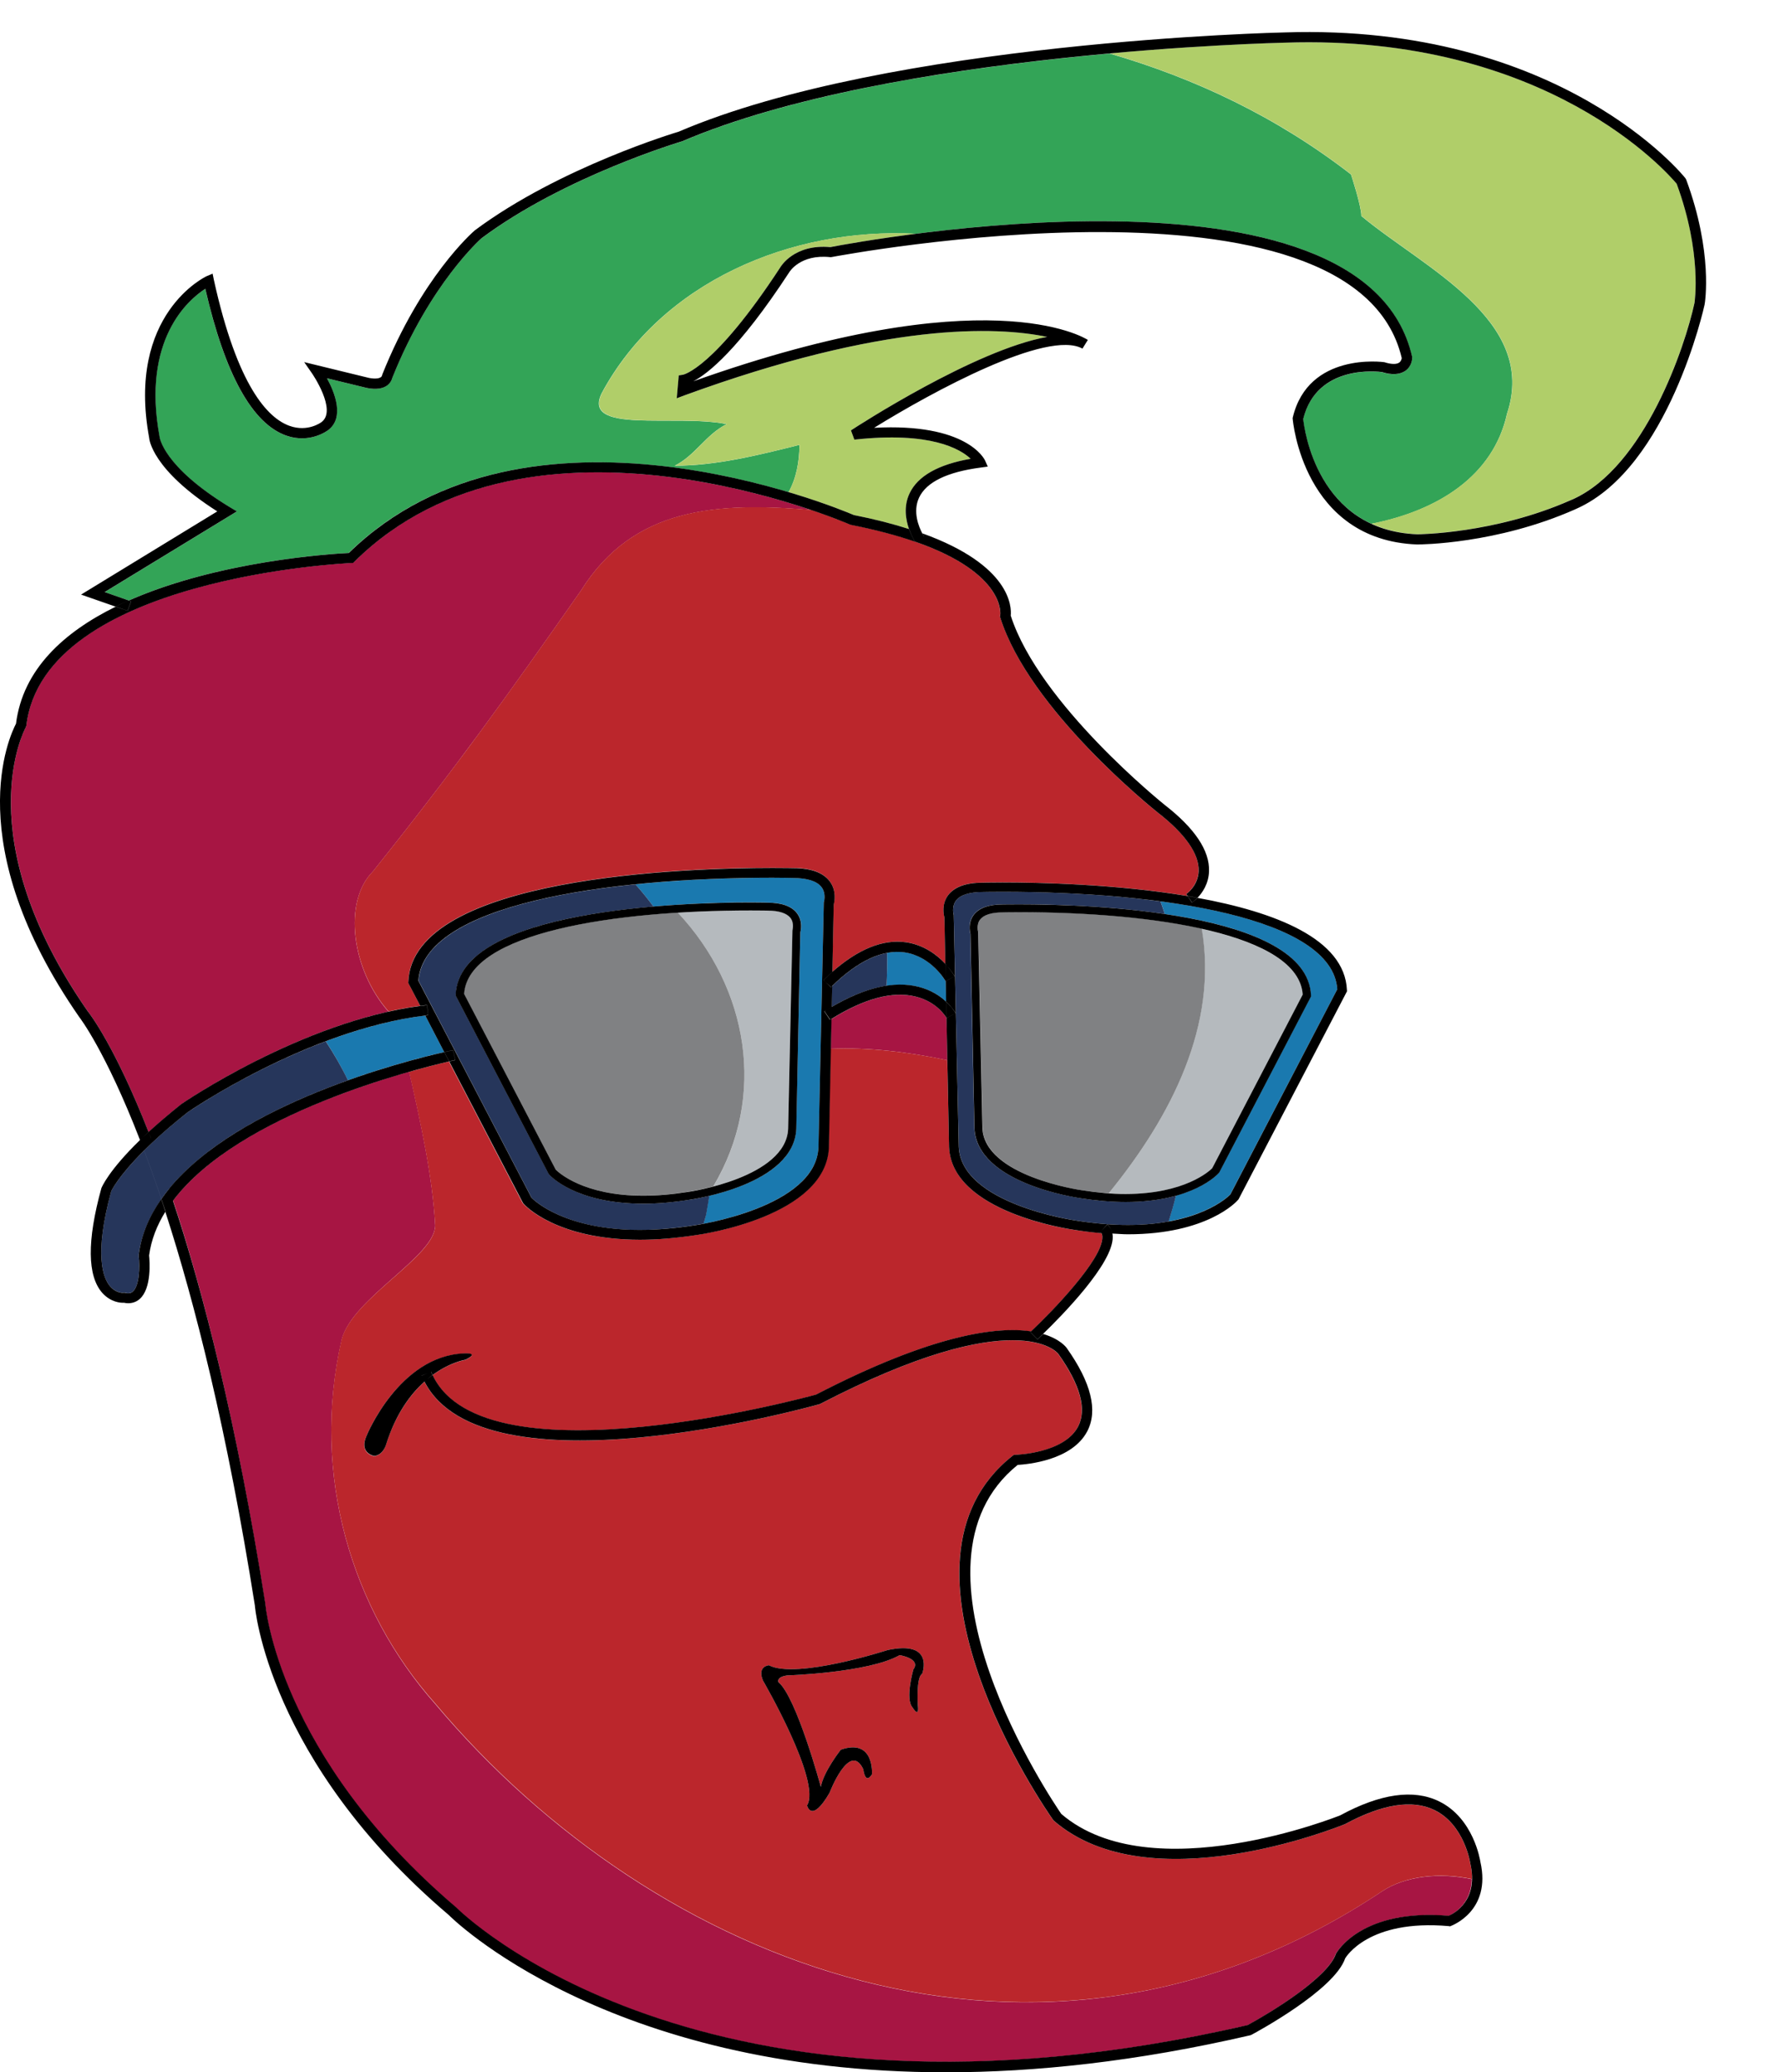
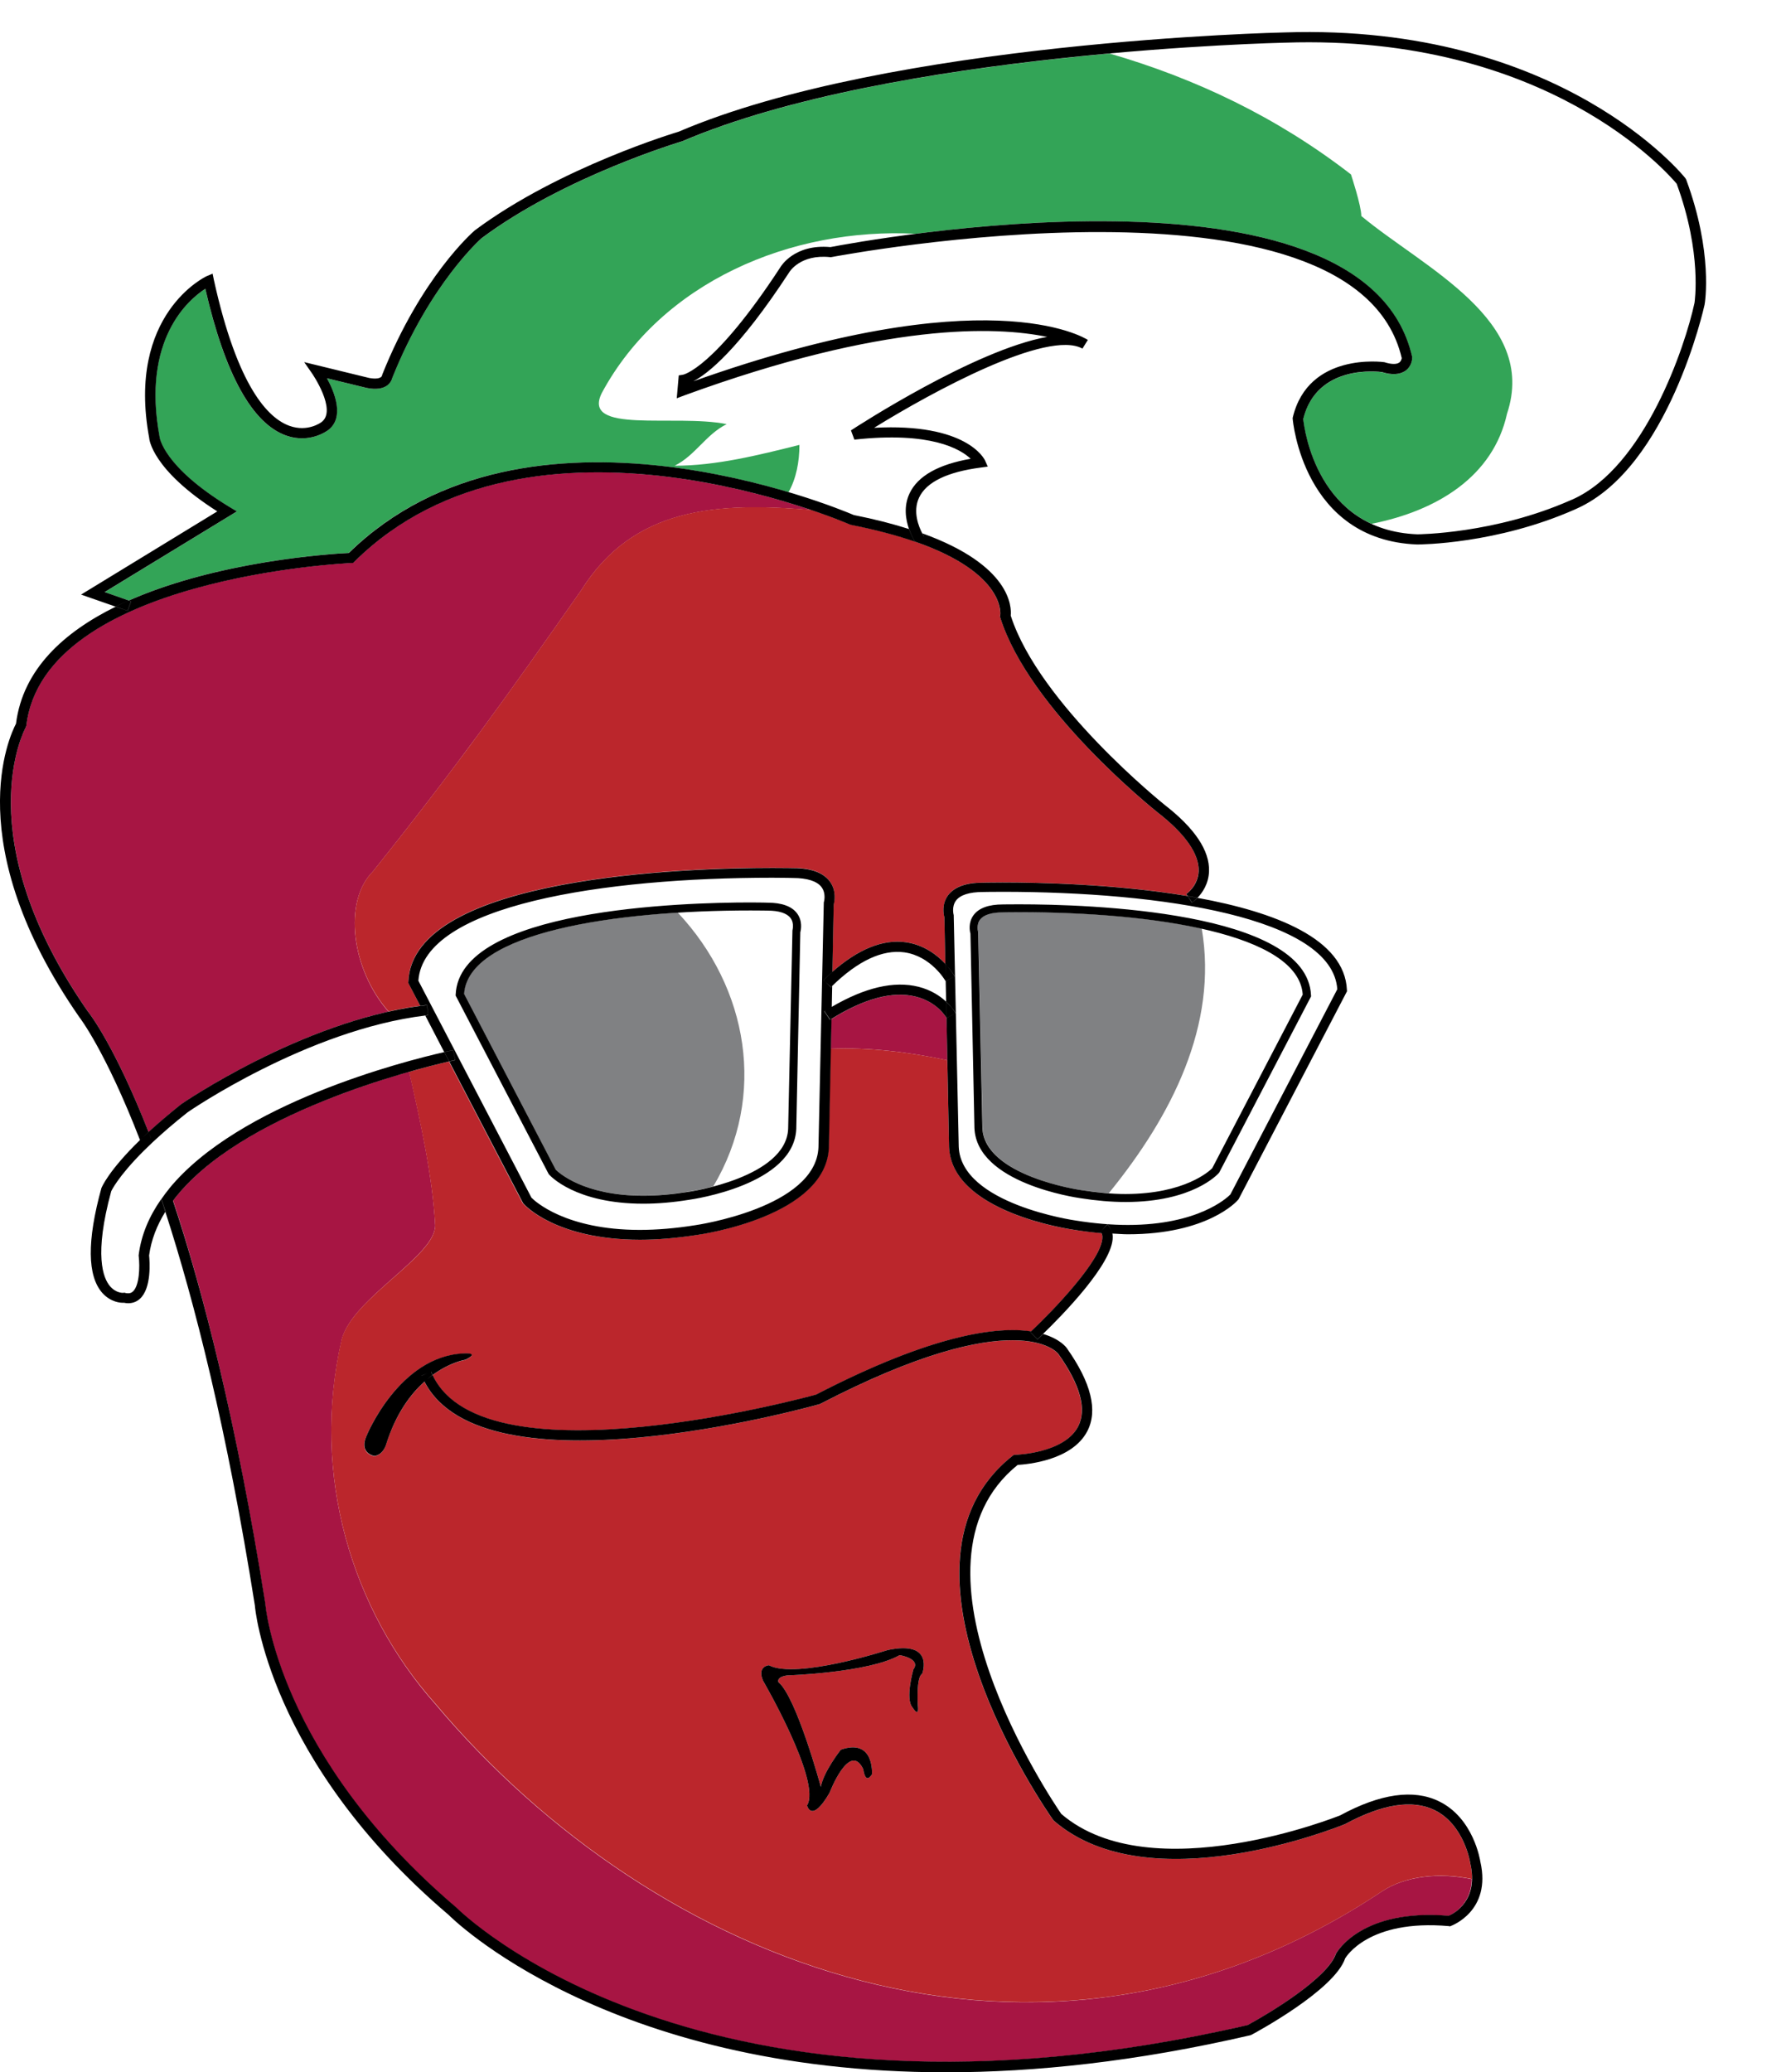
<svg xmlns="http://www.w3.org/2000/svg" version="1.1" id="Layer_2" x="0px" y="0px" width="46.417px" height="54px" viewBox="0 0 46.417 54" style="enable-background:new 0 0 46.417 54;" xml:space="preserve">
  <path id="color8" style="fill:#A71543;" d="M0.668,18.959l0.017-0.05c0.456-3.871,8.388-4.237,8.469-4.241l0.05-0.002l0.036-0.035  c3.655-3.617,9.559-2.135,11.902-1.341c-2.455-0.207-4.637-0.08-5.999,2.099c-1.9,2.712-3.256,4.611-5.426,7.323  c-0.778,0.778-0.561,2.549,0.408,3.65c-2.805,0.626-5.371,2.391-5.4,2.411c-0.333,0.266-0.615,0.509-0.854,0.726  c-0.876-2.239-1.535-3.088-1.59-3.156C-0.877,21.781,0.653,18.987,0.668,18.959z M4.511,31.282  c0.784,2.374,1.651,5.765,2.401,10.517c0.001,0.037,0.324,3.957,4.969,7.908c0.065,0.063,6.347,6.366,20.632,3.068  c0.58-0.314,2.082-1.229,2.297-1.854c0.027-0.05,0.672-1.188,2.943-0.995c0.117-0.053,0.592-0.3,0.605-0.958  c-0.855-0.182-1.74-0.078-2.336,0.314c-8.949,5.968-18.982,1.898-24.679-4.88c-2.167-2.439-3.252-5.964-2.438-9.489  c0.27-1.086,2.438-2.171,2.438-2.984c-0.072-1.291-0.372-2.643-0.677-4.004C8.957,28.414,5.855,29.502,4.511,31.282z M24.691,27.628  l-0.022-1.102l0,0c-0.009-0.015-0.237-0.416-0.8-0.555c-0.6-0.151-1.34,0.046-2.2,0.583l-0.018,0.775  C22.644,27.286,23.674,27.415,24.691,27.628z" />
  <path id="color7" style="fill:#BB262C;" d="M9.717,22.709c2.17-2.712,3.525-4.611,5.426-7.324c1.363-2.178,3.544-2.305,5.999-2.098  c0.617,0.208,0.991,0.37,1.007,0.377l0.03,0.009c0.661,0.132,1.21,0.28,1.667,0.439c0.004,0.004,0.006,0.009,0.006,0.01l0.008-0.005  c2.365,0.827,2.207,1.898,2.205,1.91l-0.004,0.032l0.01,0.035c0.748,2.388,3.969,4.973,4.104,5.081  c0.713,0.551,1.08,1.076,1.063,1.522c-0.018,0.391-0.32,0.597-0.322,0.598l0.035,0.052c-1.863-0.31-3.857-0.354-4.826-0.354  c-0.324,0-0.516,0.006-0.516,0.006l0,0c-0.432,0-0.734,0.108-0.896,0.323c-0.173,0.229-0.119,0.501-0.1,0.576l0.025,1.217  c-0.208-0.223-0.552-0.497-1.033-0.563c-0.597-0.083-1.24,0.179-1.914,0.773l0.035-1.755c0.021-0.078,0.08-0.364-0.104-0.609  c-0.172-0.228-0.492-0.344-0.948-0.344c0,0-0.201-0.005-0.545-0.005c-2.196,0-9.372,0.214-9.488,2.962l-0.002,0.034l0.313,0.602  c-0.277,0.036-0.55,0.087-0.825,0.147C9.157,25.259,8.939,23.487,9.717,22.709z M8.9,34.916c0.271-1.087,2.442-2.169,2.442-2.982  c-0.073-1.293-0.374-2.644-0.68-4.004c0.474-0.136,0.844-0.225,1.038-0.269l1.919,3.683l0.017,0.021  c0.035,0.038,0.847,0.939,3.033,0.939c0.465,0,0.963-0.041,1.479-0.123c0.139-0.019,3.378-0.485,3.447-2.281l0.053-2.572  c0.994-0.04,2.023,0.086,3.041,0.298l0.047,2.261c0.068,1.702,3.133,2.145,3.264,2.161c0.24,0.037,0.475,0.064,0.703,0.086  c0.016,0.021,0.025,0.052,0.027,0.104c0.012,0.574-1.318,1.951-1.859,2.459c-0.891-0.135-2.566,0.072-5.607,1.648  c-0.063,0.015-8.636,2.383-9.99-0.512c0.461-0.34,0.85-0.395,0.85-0.395c0.408-0.198-0.033-0.166-0.033-0.166  c-1.695,0.064-2.54,2.146-2.54,2.146c-0.205,0.464,0.203,0.528,0.203,0.528c0.238-0.034,0.304-0.295,0.304-0.295  c0.258-0.807,0.639-1.317,1.004-1.646c1.536,3.001,9.94,0.686,10.304,0.584c5.151-2.672,6.2-1.326,6.212-1.311  c0.576,0.813,0.752,1.453,0.516,1.9c-0.361,0.697-1.611,0.731-1.623,0.731l-0.047,0.002l-0.035,0.026  c-3.576,2.815,0.863,9.216,1.055,9.485l0.021,0.023c2.473,2.143,7.381,0.173,7.588,0.089c0.975-0.523,1.752-0.646,2.328-0.368  c0.783,0.378,0.936,1.377,0.938,1.39c0.035,0.15,0.047,0.289,0.043,0.408c-0.854-0.181-1.738-0.078-2.334,0.315  c-8.949,5.967-18.982,1.896-24.677-4.88C9.178,41.964,8.092,38.438,8.9,34.916z M19.884,43.791c0,0,1.534,2.639,1.149,3.255  c0,0,0.114,0.486,0.587-0.329c0,0,0.521-1.363,0.879-0.615c0,0,0.045,0.418,0.227,0.133c0,0,0.068-0.948-0.813-0.641  c0,0-0.452,0.573-0.52,0.969c0,0-0.631-2.332-1.105-2.729c0,0-0.067-0.134,0.227-0.176c0,0,2.119-0.067,2.932-0.528  c0,0,0.563,0.087,0.358,0.372c0,0-0.223,0.771-0.021,0.992c0,0,0.182,0.306,0.136-0.066c0,0-0.046-0.728,0.114-0.813  c0,0,0.337-0.882-0.903-0.617c0,0-2.371,0.769-3.091,0.396C20.042,43.391,19.727,43.414,19.884,43.791z" />
-   <path id="color6" style="fill:#B5BABE;" d="M31.316,24.201c1.512,0.337,2.578,0.885,2.637,1.717l-2.359,4.525  c-0.072,0.07-0.709,0.67-2.258,0.67l0,0c-0.141,0-0.289-0.01-0.439-0.021C30.535,29.08,31.746,26.709,31.316,24.201z M18.592,30.916  c0.764-0.202,1.917-0.648,1.948-1.508l0.114-5.166c0,0,0.056-0.183-0.053-0.323c-0.095-0.125-0.3-0.192-0.596-0.192  c-0.004,0-0.163-0.004-0.44-0.004c-0.632,0-1.275,0.02-1.901,0.059C19.503,25.741,19.993,28.557,18.592,30.916z" />
  <path id="color5" style="fill:#808183;" d="M25.546,23.96c0.096-0.124,0.299-0.189,0.59-0.189c0.004,0,0.162-0.004,0.434-0.004  c1.664,0,3.389,0.128,4.75,0.43c0.428,2.509-0.783,4.882-2.422,6.895c-0.229-0.015-0.467-0.041-0.711-0.078  c-0.027-0.002-2.529-0.363-2.58-1.629l-0.109-5.103C25.496,24.282,25.439,24.101,25.546,23.96z M12.092,25.897l2.386,4.578  c0.074,0.074,0.717,0.681,2.284,0.681c0.367,0,0.758-0.034,1.167-0.101c0.009,0,0.29-0.041,0.661-0.14  c1.404-2.36,0.913-5.175-0.926-7.135C14.772,23.96,12.184,24.58,12.092,25.897z" />
-   <path id="color4" style="fill:#1A79AF;" d="M11.084,26.463l0.494,0.952c-0.427,0.097-1.393,0.335-2.51,0.735  c-0.167-0.346-0.363-0.686-0.578-1.017C9.307,26.825,10.196,26.569,11.084,26.463z M30.648,31.155  c-0.059,0.227-0.123,0.45-0.193,0.673c1.07-0.194,1.545-0.639,1.609-0.703l2.789-5.348c-0.086-1.241-2.072-1.952-4.609-2.291  c0.041,0.109,0.078,0.221,0.113,0.331c1.914,0.284,3.754,0.879,3.807,2.115l0.002,0.028l-2.391,4.586l-0.014,0.021  C31.746,30.588,31.427,30.941,30.648,31.155z M18.398,31.658c-0.02,0.081-0.043,0.154-0.065,0.232  c0.721-0.14,2.946-0.67,2.999-1.998l0.138-6.377c0-0.003,0.069-0.228-0.061-0.402c-0.118-0.154-0.374-0.235-0.739-0.235  c-0.002,0-0.2-0.005-0.539-0.005c-1.2,0-2.425,0.053-3.572,0.171c0.166,0.186,0.324,0.378,0.47,0.578  c1.042-0.09,1.984-0.108,2.536-0.108c0.281,0,0.442,0.006,0.442,0.006c0.37,0,0.63,0.094,0.769,0.279  c0.148,0.197,0.102,0.428,0.083,0.492l-0.108,5.123c-0.041,1.075-1.473,1.559-2.271,1.747  C18.457,31.326,18.427,31.492,18.398,31.658z M23.103,25.691c0.299-0.046,0.582-0.041,0.84,0.025  c0.328,0.084,0.562,0.242,0.717,0.387l-0.012-0.538l-0.004,0.001c-0.004-0.008-0.373-0.655-1.074-0.751  c-0.146-0.02-0.299-0.016-0.451,0.015C23.125,25.117,23.121,25.403,23.103,25.691z" />
  <path id="color3" style="fill:#33A457;" d="M2.73,15.429l0.625,0.219c2.331-1.031,5.264-1.216,5.73-1.239  c3.444-3.36,8.758-2.39,11.466-1.583c0.199-0.354,0.284-0.792,0.284-1.233c-1.083,0.271-2.17,0.543-3.251,0.543  c0.54-0.271,0.812-0.813,1.354-1.084c-1.354-0.271-3.795,0.272-3.253-0.813c1.555-2.887,4.929-4.319,8.185-4.147  c4-0.512,11.973-0.985,12.93,3.203l0.004,0.029c0,0.021-0.006,0.216-0.176,0.339c-0.148,0.104-0.359,0.115-0.611,0.035  c-0.066-0.01-1.691-0.223-2.055,1.221c0.021,0.208,0.256,2.028,1.781,2.731c1.727-0.342,3.174-1.243,3.533-2.869  c0.814-2.441-2.168-3.797-3.797-5.152c0-0.271-0.27-1.084-0.27-1.084c-1.936-1.499-4.059-2.502-6.289-3.15  c-3.424,0.311-8.032,0.958-11.141,2.289C17.747,3.693,14.706,4.6,12.55,6.21c-0.013,0.009-1.339,1.172-2.326,3.632  c-0.014,0.06-0.052,0.141-0.134,0.2c-0.118,0.089-0.292,0.113-0.529,0.068l-1.04-0.253c0.202,0.373,0.46,1.022,0.031,1.351  c-0.021,0.016-0.474,0.358-1.089,0.145C6.572,11.04,5.86,9.753,5.35,7.525c-0.44,0.284-1.663,1.324-1.194,3.857  c0,0.009,0.087,0.776,1.83,1.835l0.187,0.111L2.73,15.429z" />
-   <path id="color2" style="fill:#B0CE69;" d="M17.588,12.135c0.542-0.271,0.814-0.813,1.355-1.085  c-1.355-0.271-3.792,0.271-3.252-0.813c1.555-2.887,4.93-4.32,8.184-4.147c-1.203,0.155-2.046,0.313-2.232,0.347  c-0.945-0.084-1.293,0.505-1.308,0.531c-1.729,2.646-2.528,2.794-2.536,2.795L17.692,9.78l-0.053,0.598l0.196-0.074  c5.234-1.913,8.131-1.8,9.457-1.525c-1.879,0.335-4.954,2.331-5.113,2.435l0.09,0.242c1.981-0.218,2.76,0.243,3.029,0.499  c-0.844,0.147-1.379,0.45-1.592,0.902c-0.159,0.339-0.102,0.684-0.016,0.929c-0.412-0.132-0.892-0.255-1.441-0.366  c-0.105-0.045-0.739-0.31-1.697-0.596c0.201-0.353,0.285-0.791,0.285-1.232C19.753,11.863,18.667,12.132,17.588,12.135z   M35.744,13.645c0.334,0.155,0.727,0.257,1.195,0.275c0.021,0,2.016-0.011,3.996-0.889l0.055-0.023  c1.879-0.846,2.928-3.985,3.172-5.119c0.002-0.012,0.207-1.282-0.463-3.103c-0.223-0.265-3.373-3.903-10.209-3.674  c-0.045,0.001-1.965,0.043-4.568,0.28c2.23,0.647,4.354,1.651,6.289,3.15c0,0,0.27,0.813,0.27,1.084  c1.629,1.355,4.611,2.711,3.799,5.151C38.917,12.405,37.47,13.305,35.744,13.645z" />
-   <path id="color1" style="fill:#26365B;" d="M3.614,32.697l-0.001,0.018l0.001,0.016c0.033,0.278,0.02,0.771-0.151,0.922  c-0.031,0.029-0.084,0.06-0.194,0.037l-0.021-0.008l-0.021,0.004c-0.006,0.004-0.197,0.017-0.359-0.17  c-0.182-0.211-0.422-0.814,0.029-2.473c0,0,0.165-0.372,0.859-1.064c0.146,0.388,0.296,0.806,0.451,1.267  C3.896,31.688,3.685,32.17,3.614,32.697z M3.975,29.766c0.144,0.367,0.286,0.769,0.436,1.207c1.077-1.316,3.028-2.24,4.658-2.822  c-0.166-0.346-0.364-0.686-0.58-1.017c-2.012,0.757-3.579,1.835-3.597,1.849C4.523,29.271,4.225,29.533,3.975,29.766z M29.398,31.92  c0.404,0,0.756-0.035,1.059-0.088c0.07-0.222,0.135-0.445,0.191-0.674c-0.344,0.096-0.773,0.162-1.313,0.162l0,0  c-0.369,0-0.77-0.034-1.184-0.1c-0.109-0.017-2.701-0.39-2.758-1.828l-0.105-5.063c-0.016-0.062-0.063-0.291,0.084-0.487  c0.137-0.183,0.393-0.275,0.758-0.275l0,0c0,0,0.16-0.004,0.438-0.004c0.77,0,2.303,0.034,3.789,0.255  c-0.037-0.11-0.072-0.221-0.113-0.33c-1.289-0.174-2.723-0.25-4.119-0.25c-0.32,0-0.506,0.005-0.51,0.005  c-0.35,0-0.588,0.077-0.699,0.224c-0.121,0.164-0.059,0.377-0.059,0.378l0.131,6.036c0.059,1.493,3.02,1.919,3.051,1.923  C28.515,31.881,28.972,31.92,29.398,31.92L29.398,31.92z M18.115,31.925c0.006,0,0.088-0.012,0.222-0.038  c0.021-0.08,0.046-0.151,0.066-0.231c0.029-0.165,0.06-0.331,0.083-0.496c-0.286,0.069-0.491,0.101-0.521,0.103  c-0.417,0.067-0.82,0.103-1.197,0.103c-1.772-0.001-2.426-0.731-2.456-0.761l-0.013-0.021l-2.421-4.641l0.002-0.027  c0.064-1.535,2.847-2.094,5.151-2.292c-0.147-0.2-0.304-0.393-0.47-0.579c-3.046,0.312-5.556,1.077-5.652,2.512l2.945,5.654  c0.089,0.09,0.886,0.839,2.82,0.84C17.122,32.049,17.606,32.007,18.115,31.925z M21.673,26.239c0.516-0.302,0.994-0.485,1.432-0.552  c0.016-0.285,0.02-0.571,0.015-0.857c-0.447,0.086-0.929,0.374-1.435,0.868L21.673,26.239z M4.411,30.973  c-0.148-0.438-0.292-0.842-0.434-1.207c-0.079,0.074-0.153,0.146-0.222,0.213c0.146,0.388,0.296,0.806,0.451,1.267  C4.269,31.153,4.337,31.063,4.411,30.973z" />
  <path id="outline" d="M3.013,15.81l0.314,0.107l0.091-0.248l-0.059-0.021c2.333-1.03,5.262-1.216,5.732-1.238  c4.66-4.552,12.76-1.161,13.161-0.989c0.551,0.109,1.028,0.233,1.442,0.366c0.061,0.173,0.134,0.296,0.156,0.33  c-0.457-0.158-1.007-0.308-1.668-0.439l-0.029-0.008c-0.084-0.038-8.292-3.605-12.911,0.962l-0.037,0.037l-0.05,0.002  c-0.081,0.004-8.013,0.37-8.469,4.241l-0.019,0.05c-0.013,0.027-1.546,2.821,1.613,7.381c0.056,0.067,0.714,0.918,1.592,3.156  c-0.08,0.072-0.155,0.144-0.223,0.209c-0.899-2.32-1.569-3.188-1.586-3.209c-3.139-4.529-1.807-7.334-1.646-7.641  C0.596,17.436,1.673,16.469,3.013,15.81z M4.508,31.288c-0.071,0.095-0.138,0.192-0.198,0.29c0.765,2.361,1.608,5.68,2.332,10.254  c0,0.027,0.328,4.051,5.052,8.068c0.044,0.044,4.077,4.1,12.959,4.1c2.313,0,4.955-0.275,7.941-0.967l0.033-0.016  c0.088-0.047,2.148-1.154,2.432-1.988c0.016-0.022,0.598-1.025,2.703-0.838l0.029,0.006l0.027-0.012  c0.012-0.006,1.057-0.385,0.764-1.67c-0.006-0.039-0.176-1.14-1.082-1.578c-0.66-0.321-1.527-0.198-2.566,0.365  c-0.037,0.017-4.928,1.979-7.275-0.035c-0.227-0.33-4.381-6.473-1.137-9.094c0.254-0.016,1.414-0.115,1.813-0.874  c0.285-0.54,0.104-1.271-0.533-2.171c-0.016-0.023-0.17-0.232-0.613-0.367c-0.07,0.07-0.123,0.119-0.148,0.143l-0.188-0.19  c0.006-0.006,0.014-0.014,0.02-0.021c-0.891-0.133-2.567,0.074-5.607,1.648c-0.063,0.016-8.636,2.385-9.991-0.511  c-0.068,0.052-0.141,0.106-0.212,0.173c1.537,3.001,9.941,0.688,10.305,0.584c5.149-2.671,6.2-1.326,6.212-1.311  c0.578,0.813,0.752,1.453,0.516,1.9c-0.363,0.695-1.611,0.732-1.623,0.732l-0.047,0.002l-0.035,0.025  c-3.576,2.816,0.863,9.216,1.055,9.487l0.021,0.023c2.473,2.142,7.379,0.173,7.588,0.087c0.973-0.523,1.75-0.646,2.328-0.367  c0.781,0.378,0.936,1.377,0.936,1.389c0.223,0.972-0.422,1.307-0.563,1.367c-2.271-0.191-2.916,0.945-2.941,0.995  c-0.215,0.627-1.717,1.539-2.299,1.854c-14.285,3.297-20.564-3.006-20.629-3.069c-4.645-3.951-4.969-7.867-4.971-7.908  C6.165,37.05,5.294,33.657,4.508,31.288z M30.953,23.347c0.086,0.015,0.17,0.031,0.258,0.047c0.123-0.129,0.287-0.358,0.299-0.687  c0.02-0.541-0.371-1.125-1.162-1.738c-0.029-0.024-3.264-2.622-4.006-4.927c0.023-0.219,0.012-1.31-2.303-2.144  c0.023,0.047,0.043,0.08,0.044,0.081l-0.22,0.14c2.365,0.828,2.207,1.899,2.205,1.911l-0.006,0.032l0.008,0.032  c0.75,2.389,3.973,4.974,4.107,5.082c0.711,0.552,1.078,1.076,1.063,1.523c-0.016,0.391-0.32,0.597-0.324,0.598L30.953,23.347z   M26.871,34.693c0.117,0.017,0.223,0.043,0.313,0.066c0.479-0.463,1.83-1.833,1.816-2.529c0-0.029-0.004-0.06-0.008-0.086  c-0.098-0.006-0.189-0.006-0.289-0.013c0.016,0.021,0.027,0.052,0.027,0.104C28.744,32.809,27.412,34.186,26.871,34.693z   M27.041,34.9c0.023-0.025,0.076-0.073,0.146-0.143c-0.094-0.023-0.195-0.049-0.314-0.066c-0.006,0.006-0.014,0.016-0.021,0.019  L27.041,34.9z M11.063,36.002c-0.025-0.049-0.058-0.102-0.078-0.156l0.251-0.098c0.011,0.027,0.028,0.055,0.039,0.081  c0.463-0.338,0.85-0.396,0.85-0.396c0.409-0.197-0.034-0.166-0.034-0.166c-1.692,0.067-2.538,2.147-2.538,2.147  c-0.205,0.461,0.204,0.526,0.204,0.526c0.237-0.032,0.305-0.297,0.305-0.297C10.315,36.842,10.696,36.331,11.063,36.002z   M10.981,35.85c0.021,0.053,0.055,0.104,0.079,0.154c0.071-0.064,0.145-0.123,0.212-0.175c-0.012-0.026-0.029-0.054-0.04-0.081  L10.981,35.85z M19.884,43.791c0,0,1.534,2.639,1.149,3.255c0,0,0.114,0.486,0.587-0.329c0,0,0.521-1.363,0.879-0.615  c0,0,0.045,0.418,0.227,0.133c0,0,0.068-0.948-0.813-0.641c0,0-0.452,0.573-0.52,0.969c0,0-0.631-2.332-1.105-2.729  c0,0-0.067-0.134,0.227-0.176c0,0,2.119-0.067,2.932-0.528c0,0,0.563,0.087,0.358,0.372c0,0-0.223,0.771-0.021,0.992  c0,0,0.182,0.306,0.136-0.066c0,0-0.046-0.728,0.114-0.813c0,0,0.337-0.882-0.903-0.617c0,0-2.371,0.769-3.091,0.396  C20.042,43.391,19.727,43.414,19.884,43.791z M23.691,13.786c0.121,0.037,0.237,0.076,0.348,0.117  c-0.088-0.165-0.26-0.567-0.085-0.938c0.192-0.404,0.731-0.667,1.612-0.782l0.178-0.024l-0.072-0.161  c-0.02-0.042-0.48-0.981-2.891-0.85c1.527-0.945,4.518-2.569,5.43-2.064l0.141-0.226c-0.105-0.069-2.668-1.632-10.284,1.079  c0.375-0.195,1.18-0.822,2.496-2.834c0.015-0.026,0.294-0.482,1.068-0.403l0.019,0.002l0.02-0.003  c0.138-0.024,13.638-2.591,14.862,2.633c-0.004,0.023-0.018,0.082-0.066,0.116c-0.07,0.05-0.209,0.048-0.387-0.01  c-0.043-0.006-1.979-0.266-2.387,1.439l-0.004,0.02l0.002,0.02c0.002,0.032,0.27,3.157,3.242,3.271c0.09,0,2.074-0.011,4.113-0.913  l0.055-0.025c2.389-1.075,3.316-5.266,3.324-5.309c0.012-0.059,0.225-1.359-0.479-3.261l-0.021-0.036  c-0.029-0.042-3.242-4.037-10.447-3.799C33.38,0.847,23.193,1.073,17.684,3.433c-0.017,0.004-3.102,0.923-5.308,2.569  c-0.064,0.054-1.397,1.221-2.411,3.753L9.955,9.79l0,0c0,0-0.006,0.023-0.032,0.041C9.888,9.853,9.81,9.883,9.621,9.849L7.928,9.436  l0.2,0.288c0.008,0.009,0.662,0.964,0.254,1.273c-0.015,0.012-0.361,0.269-0.834,0.101c-0.562-0.199-1.361-1.022-1.975-3.808  L5.541,7.131L5.383,7.198C5.366,7.206,3.292,8.18,3.888,11.412c0,0.021,0.064,0.825,1.775,1.914l-3.55,2.168l0.894,0.312  c0.115-0.054,0.229-0.108,0.346-0.159l-0.625-0.219l3.446-2.102l-0.186-0.111c-1.743-1.059-1.829-1.826-1.829-1.834  c-0.47-2.533,0.753-3.573,1.192-3.856c0.512,2.228,1.223,3.515,2.113,3.827c0.616,0.214,1.068-0.129,1.09-0.145  c0.429-0.327,0.171-0.977-0.032-1.35l1.041,0.253c0.236,0.045,0.408,0.021,0.528-0.066c0.082-0.061,0.12-0.142,0.135-0.202  c0.985-2.459,2.312-3.623,2.324-3.634c2.158-1.611,5.198-2.517,5.23-2.527c5.477-2.344,15.607-2.566,15.709-2.569  c6.834-0.229,9.986,3.411,10.209,3.676c0.67,1.821,0.465,3.091,0.465,3.104c-0.244,1.134-1.293,4.272-3.172,5.119l-0.055,0.023  c-1.982,0.877-3.977,0.889-3.996,0.889c-2.613-0.101-2.949-2.753-2.975-3.006c0.359-1.445,1.984-1.231,2.053-1.222  c0.25,0.081,0.463,0.07,0.611-0.033c0.172-0.123,0.176-0.318,0.176-0.34l-0.002-0.027C35.562,3.85,22.445,6.284,21.642,6.439  c-0.945-0.085-1.293,0.505-1.308,0.531c-1.729,2.644-2.528,2.794-2.536,2.795L17.69,9.782l-0.052,0.596l0.196-0.074  c5.235-1.913,8.13-1.8,9.458-1.525c-1.879,0.335-4.955,2.331-5.114,2.436l0.089,0.241c1.982-0.218,2.762,0.243,3.031,0.499  c-0.845,0.147-1.38,0.45-1.593,0.902C23.546,13.196,23.605,13.54,23.691,13.786z M23.861,14.121  c-0.006-0.002-0.012-0.003-0.015-0.005c0.003,0.004,0.005,0.009,0.007,0.01L23.861,14.121z M24.082,13.981  c0-0.001-0.021-0.033-0.045-0.079c-0.108-0.04-0.225-0.079-0.346-0.116c0.062,0.173,0.136,0.296,0.155,0.33  c0.005,0.003,0.011,0.003,0.015,0.005L24.082,13.981z M3.356,15.646c-0.115,0.051-0.232,0.105-0.346,0.16l0.315,0.109l0.091-0.249  L3.356,15.646z M28.679,32.105c0.008,0.009,0.018,0.019,0.023,0.03c-0.23-0.021-0.465-0.049-0.703-0.088  c-0.131-0.018-3.195-0.461-3.264-2.157l-0.067-3.362l0.237-0.125c-0.006-0.01-0.082-0.146-0.247-0.298l-0.011-0.538l0.232-0.125  c-0.006-0.015-0.088-0.155-0.242-0.323l-0.024-1.217c-0.021-0.077-0.074-0.348,0.099-0.577c0.164-0.215,0.467-0.324,0.896-0.324l0,0  c0,0,0.189-0.006,0.518-0.006c0.967,0,2.959,0.044,4.824,0.354l0.113,0.169c0.008-0.005,0.068-0.044,0.143-0.122  c2.031,0.37,3.842,1.07,3.898,2.404l0.002,0.031L32.28,31.25l-0.018,0.021c-0.031,0.039-0.799,0.892-2.867,0.892l0,0  c-0.131,0-0.27-0.013-0.404-0.019c-0.018-0.095-0.063-0.178-0.135-0.239L28.679,32.105z M29.398,31.92  c1.832-0.001,2.582-0.707,2.668-0.794l2.787-5.348c-0.129-1.872-4.584-2.539-8.729-2.539c-0.32,0-0.506,0.005-0.51,0.005  c-0.35,0-0.588,0.077-0.699,0.224c-0.121,0.164-0.059,0.377-0.059,0.378l0.131,6.036c0.059,1.493,3.02,1.919,3.051,1.923  C28.515,31.881,28.972,31.92,29.398,31.92L29.398,31.92z M31.068,23.517c0.006-0.004,0.066-0.044,0.143-0.121  c-0.088-0.016-0.172-0.032-0.258-0.046L31.068,23.517z M28.703,32.133c0.1,0.008,0.191,0.008,0.291,0.014  c-0.02-0.094-0.064-0.176-0.137-0.237l-0.178,0.194C28.687,32.11,28.695,32.122,28.703,32.133z M25.396,29.393l-0.104-5.063  c-0.018-0.062-0.063-0.29,0.084-0.487c0.137-0.182,0.393-0.275,0.76-0.275l0,0c0,0,0.158-0.003,0.436-0.003  c1.758,0,7.5,0.17,7.596,2.37l0.002,0.028l-2.391,4.585l-0.016,0.021c-0.027,0.03-0.674,0.752-2.426,0.753l0,0  c-0.371,0-0.771-0.035-1.184-0.1C28.044,31.205,25.453,30.832,25.396,29.393z M28.187,31.014c0.404,0.063,0.791,0.1,1.148,0.1l0,0  c1.549-0.003,2.186-0.6,2.258-0.672l2.359-4.525c-0.109-1.582-3.879-2.147-7.385-2.147c-0.27,0-0.43,0.005-0.434,0.005  c-0.293,0-0.496,0.065-0.59,0.189c-0.105,0.138-0.049,0.321-0.049,0.321l0.109,5.104C25.654,30.65,28.16,31.011,28.187,31.014z   M21.661,25.724c0.007-0.01,0.019-0.018,0.028-0.027l-0.011,0.541c-0.065,0.038-0.125,0.071-0.19,0.112l0.15,0.222  c0.011-0.007,0.021-0.014,0.034-0.021l-0.069,3.35c-0.07,1.795-3.308,2.263-3.447,2.281c-0.518,0.08-1.017,0.123-1.479,0.123  c-2.188-0.003-3.001-0.901-3.033-0.941l-0.016-0.021l-1.92-3.683c0.092-0.021,0.15-0.034,0.156-0.034l-0.054-0.259  c-0.029,0.005-0.11,0.022-0.232,0.049l-0.494-0.952c0.026-0.003,0.053-0.008,0.076-0.009l-0.028-0.263  c-0.063,0.007-0.119,0.017-0.177,0.023l-0.315-0.602l0.002-0.032c0.116-2.75,7.291-2.964,9.489-2.964  c0.345,0,0.545,0.005,0.545,0.005c0.457,0,0.776,0.115,0.948,0.343c0.183,0.244,0.126,0.531,0.104,0.609l-0.034,1.754  c-0.079,0.068-0.155,0.137-0.233,0.213L21.661,25.724z M21.47,23.516c0.001-0.003,0.071-0.228-0.061-0.402  c-0.118-0.154-0.374-0.235-0.739-0.235c-0.003,0-0.2-0.007-0.54-0.007c-4.382,0-9.089,0.706-9.226,2.684l2.947,5.653  c0.088,0.091,0.887,0.838,2.818,0.84c0.453,0,0.938-0.041,1.441-0.121c0.034-0.004,3.16-0.457,3.221-2.033L21.47,23.516z   M20.753,29.414c-0.057,1.457-2.68,1.834-2.792,1.85c-0.417,0.068-0.82,0.102-1.195,0.102c-1.774,0-2.427-0.73-2.456-0.76  l-0.015-0.022l-2.42-4.641l0.001-0.027c0.097-2.227,5.907-2.4,7.688-2.4c0.279,0,0.441,0.006,0.441,0.006  c0.369,0,0.631,0.094,0.768,0.279c0.148,0.197,0.102,0.428,0.085,0.492L20.753,29.414z M20.602,23.921  c-0.097-0.126-0.303-0.192-0.597-0.192c-0.004,0-0.165-0.004-0.439-0.004c-3.547,0-7.362,0.572-7.47,2.174l2.387,4.58  c0.073,0.071,0.716,0.679,2.284,0.679c0.367,0,0.756-0.034,1.165-0.099c0.026-0.002,2.558-0.371,2.609-1.646l0.112-5.167  C20.651,24.242,20.708,24.06,20.602,23.921z M24.668,26.524L24.668,26.524l-0.01-0.423c-0.155-0.145-0.388-0.303-0.718-0.387  c-0.638-0.161-1.399,0.018-2.268,0.526l-0.006,0.312c0.859-0.534,1.602-0.734,2.199-0.583C24.43,26.108,24.659,26.509,24.668,26.524  z M24.659,26.102l0.01,0.424l0.239-0.125C24.9,26.389,24.824,26.255,24.659,26.102z M21.631,26.575  c0.011-0.007,0.021-0.014,0.034-0.021l0.008-0.313c-0.066,0.037-0.125,0.071-0.191,0.111L21.631,26.575z M24.642,25.564l0.006-0.001  l-0.01-0.447c-0.208-0.223-0.552-0.496-1.033-0.563c-0.597-0.083-1.24,0.18-1.914,0.773l-0.009,0.372  c0.681-0.664,1.317-0.959,1.885-0.882C24.271,24.913,24.642,25.56,24.642,25.564z M24.639,25.119l0.009,0.446l0.234-0.125  C24.875,25.425,24.792,25.287,24.639,25.119z M21.685,25.698l0.009-0.371c-0.079,0.067-0.155,0.137-0.233,0.212l0.195,0.186  C21.664,25.716,21.675,25.71,21.685,25.698z M3.756,29.979c-0.036-0.093-0.072-0.188-0.104-0.275  c-0.825,0.801-1.002,1.236-1.01,1.258c-0.379,1.377-0.366,2.288,0.025,2.73c0.219,0.242,0.477,0.262,0.562,0.255  C3.27,33.955,3.305,33.96,3.34,33.96c0.142,0,0.241-0.057,0.303-0.113c0.313-0.277,0.258-0.988,0.243-1.133  c0.054-0.404,0.203-0.783,0.425-1.141c-0.036-0.11-0.073-0.221-0.108-0.328c-0.31,0.441-0.521,0.925-0.588,1.453l-0.002,0.019  l0.002,0.015c0.033,0.278,0.019,0.772-0.153,0.923c-0.03,0.028-0.083,0.061-0.193,0.038l-0.02-0.008l-0.023,0.002  c-0.006,0.006-0.197,0.018-0.358-0.17c-0.181-0.211-0.422-0.813,0.03-2.473C2.897,31.043,3.062,30.671,3.756,29.979z M4.408,30.973  c0.034,0.103,0.069,0.203,0.104,0.311c1.716-2.271,6.296-3.419,7.194-3.625l-0.128-0.243C10.527,27.654,6.228,28.752,4.408,30.973z   M4.725,28.77c-0.333,0.266-0.614,0.508-0.854,0.726c0.038,0.089,0.073,0.178,0.105,0.271c0.249-0.233,0.55-0.496,0.917-0.785  c0.022-0.017,3.118-2.146,6.189-2.519l-0.129-0.25C7.845,26.626,4.756,28.75,4.725,28.77z M3.872,29.497  c-0.079,0.071-0.152,0.144-0.22,0.209c0.034,0.088,0.069,0.183,0.104,0.274c0.071-0.066,0.143-0.142,0.222-0.215  C3.942,29.673,3.908,29.586,3.872,29.497z M4.207,31.244c0.034,0.105,0.071,0.22,0.109,0.328c0.058-0.096,0.126-0.195,0.199-0.29  c-0.039-0.106-0.072-0.208-0.104-0.31C4.337,31.063,4.269,31.153,4.207,31.244z M11.129,26.189  c-0.061,0.004-0.119,0.014-0.177,0.022l0.129,0.249c0.025-0.001,0.054-0.008,0.077-0.009L11.129,26.189z M11.811,27.364  c-0.029,0.006-0.11,0.023-0.232,0.05l0.128,0.242c0.092-0.021,0.151-0.033,0.158-0.035L11.811,27.364z" />
</svg>